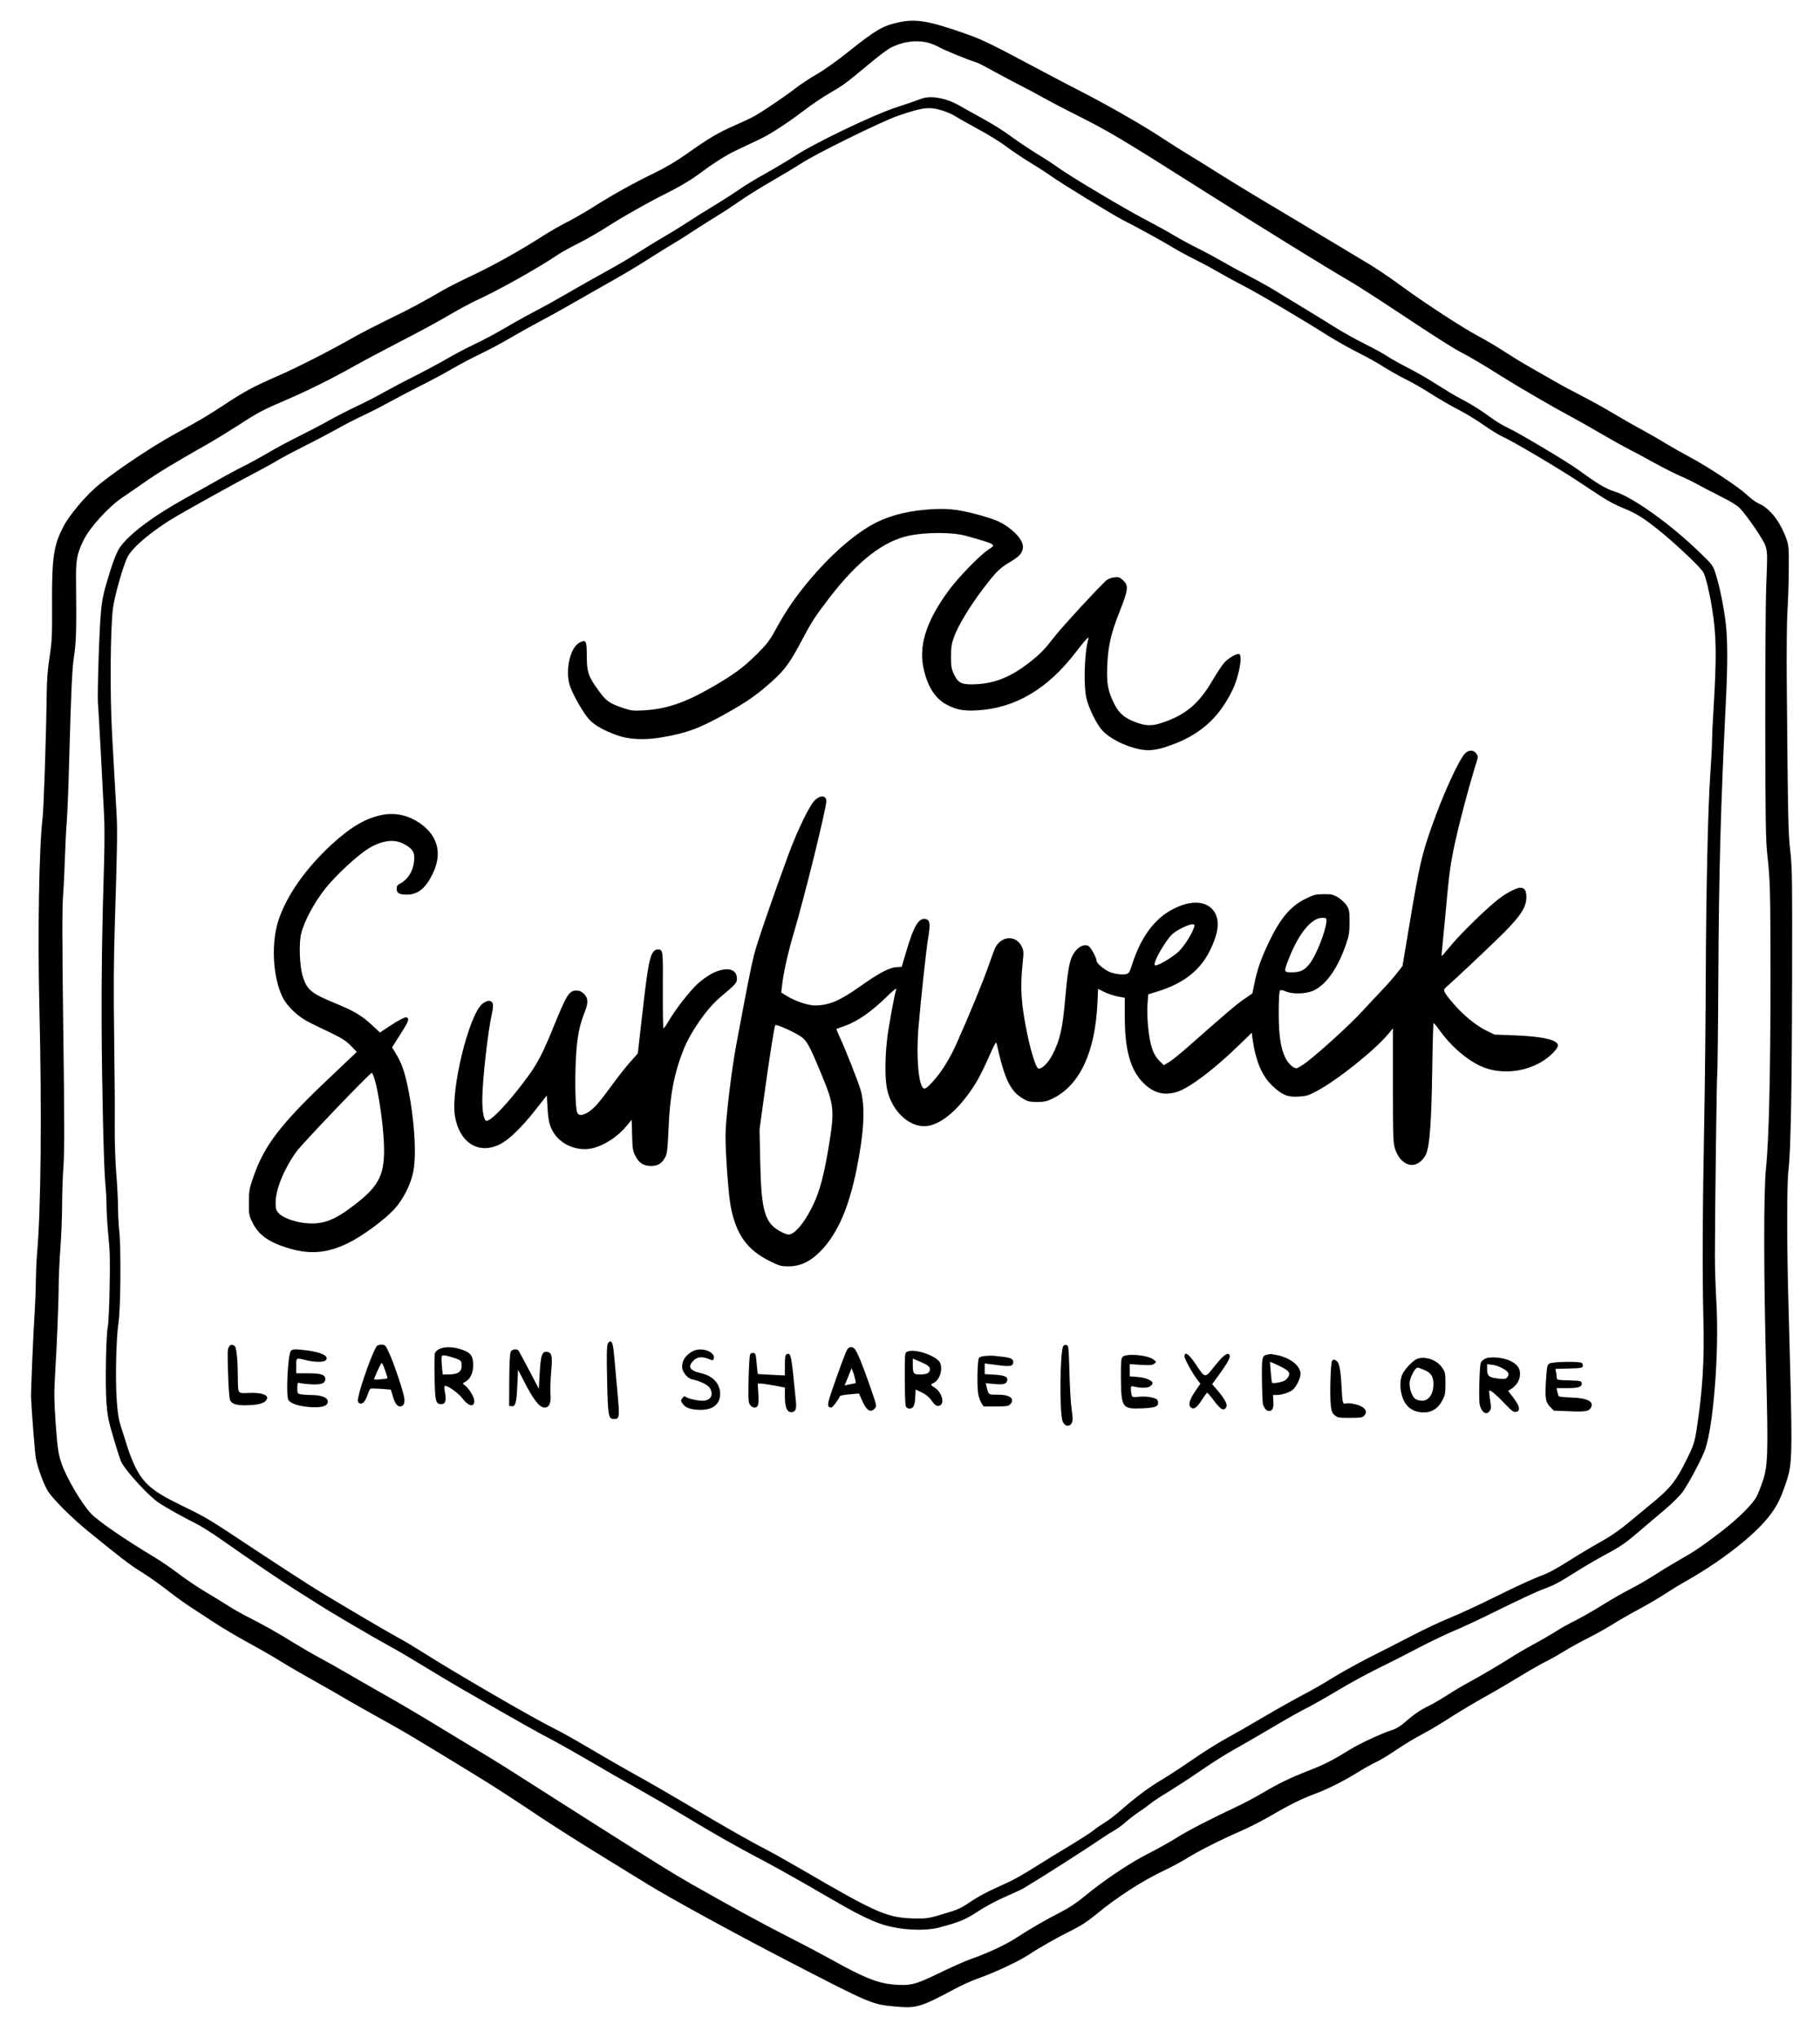
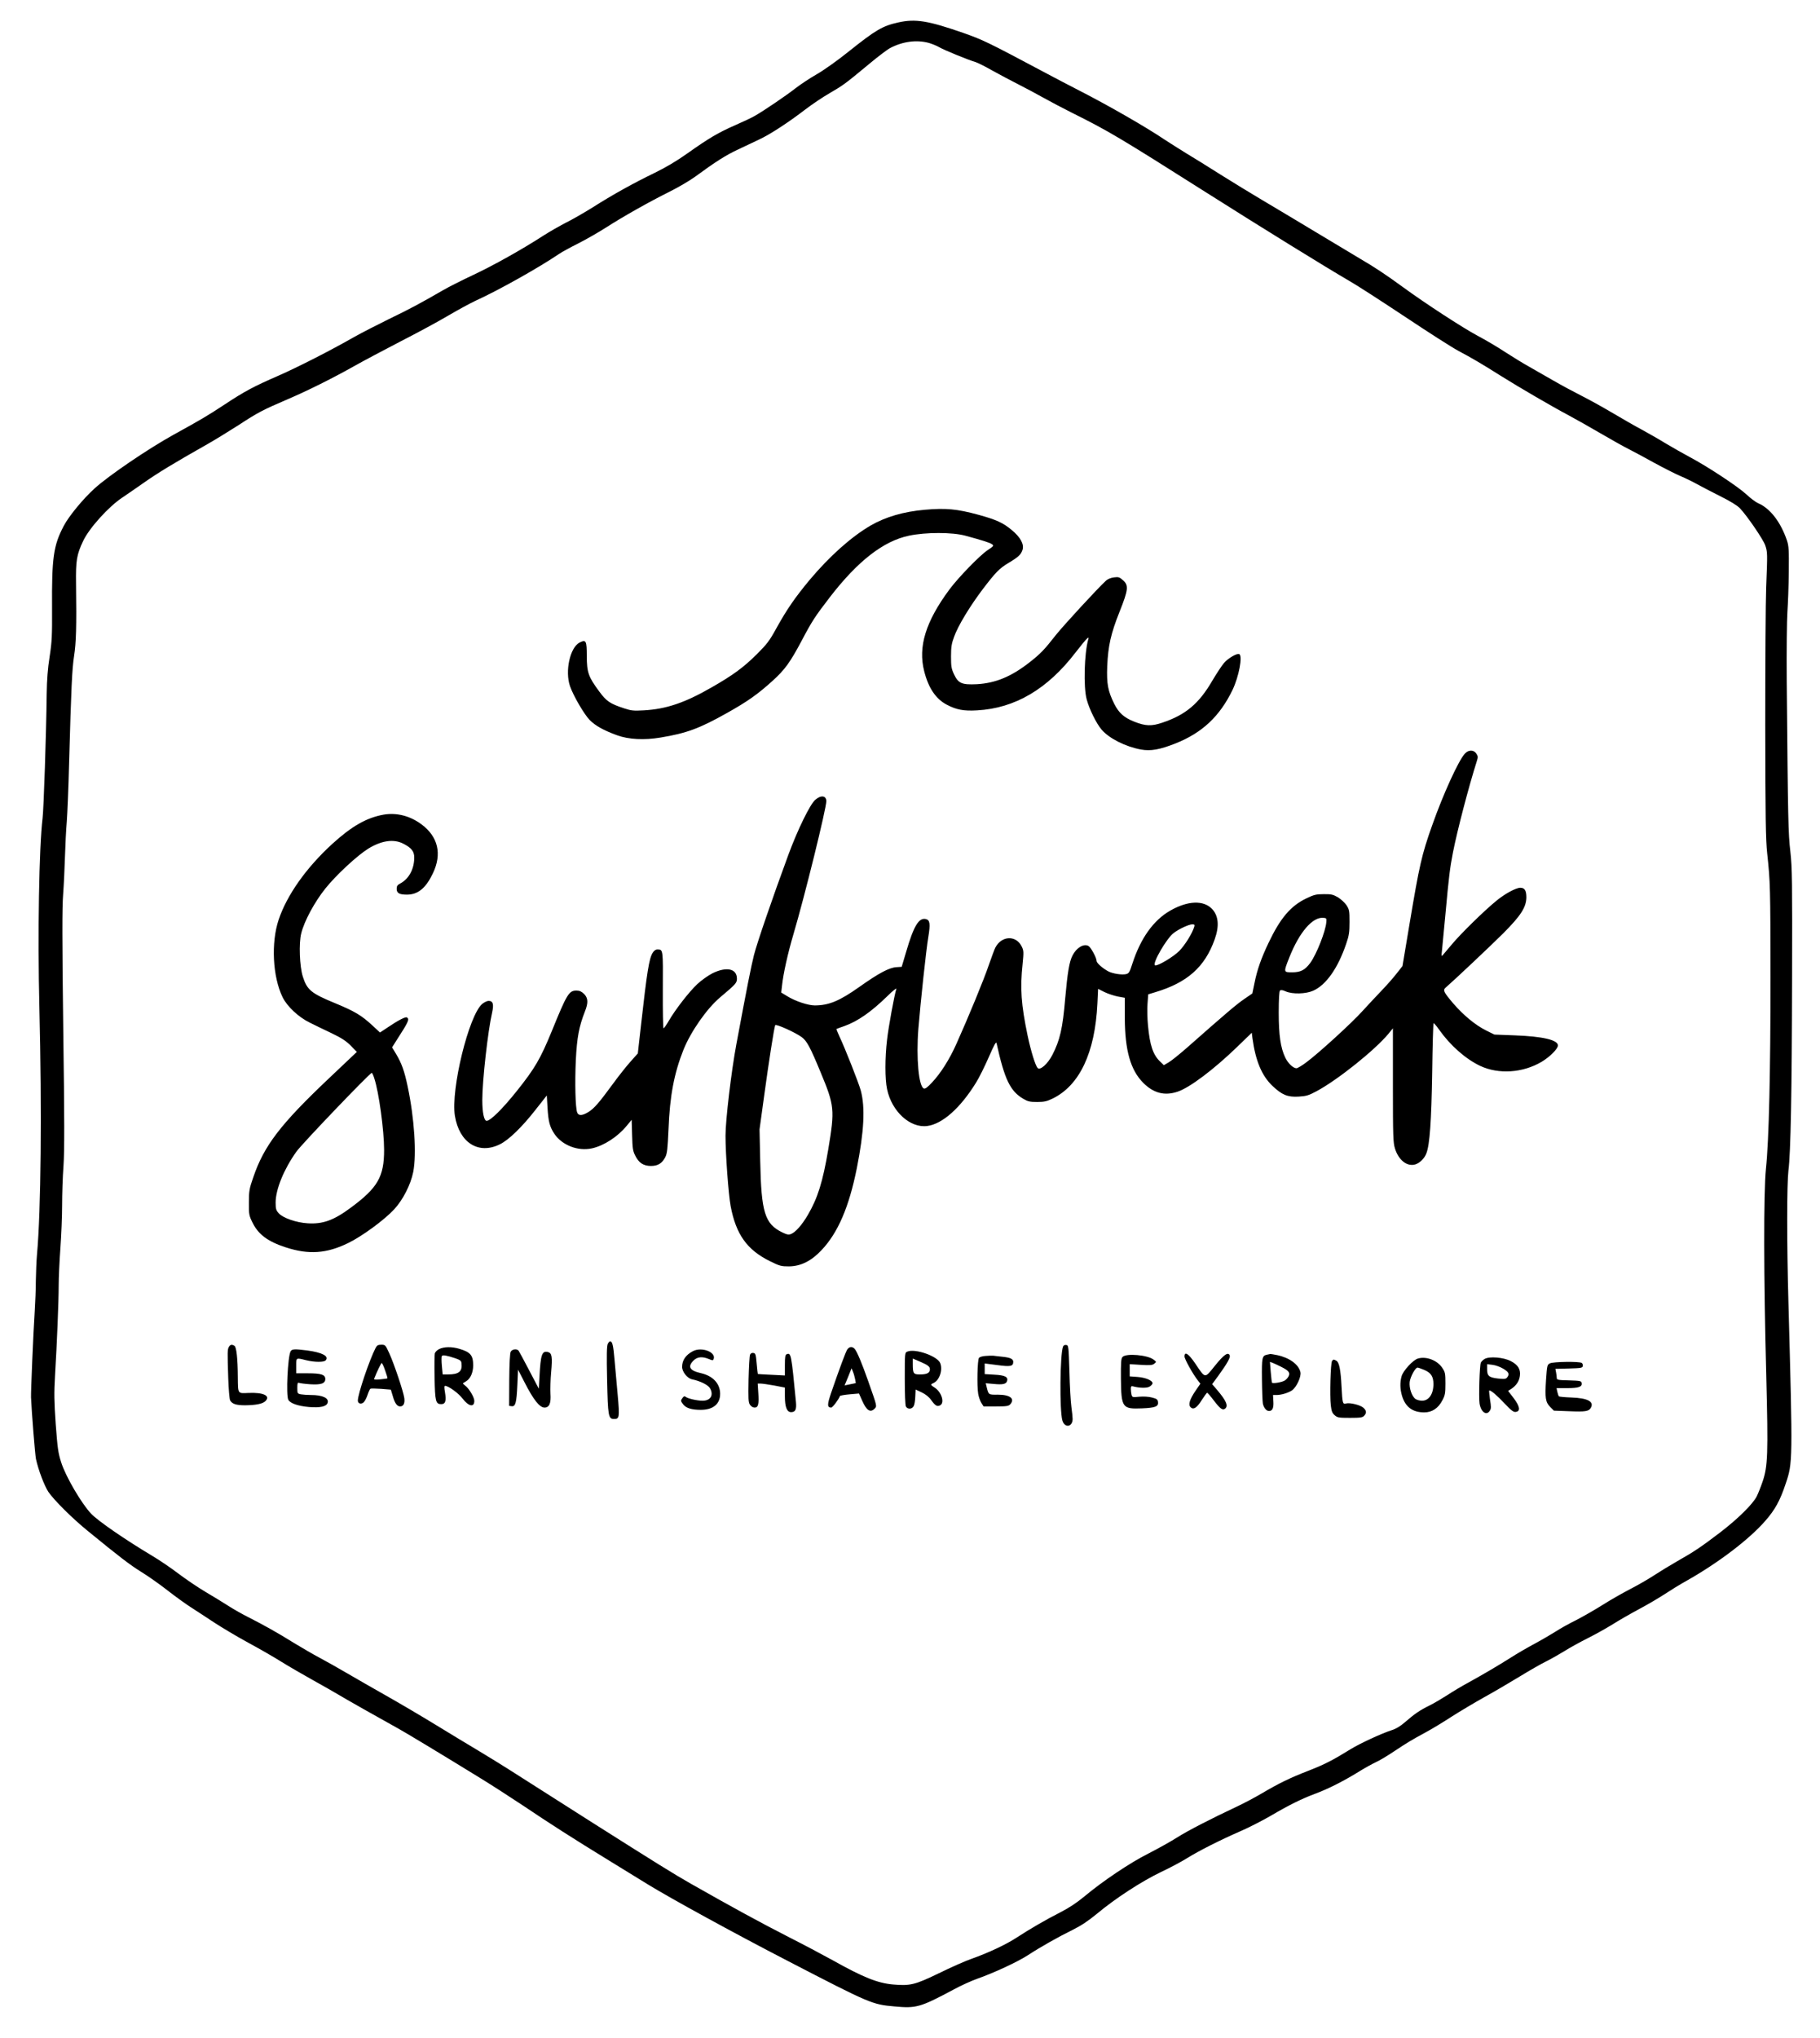
<svg xmlns="http://www.w3.org/2000/svg" width="176" height="197" viewBox="0 0 176 197">
  <g transform="matrix(1 0 0 -1 3 194)">
    <path d="M83.887,191.836 C82.342,191.493 81.712,191.129 79.029,188.987 C77.969,188.137 76.644,187.198 75.981,186.823 C75.341,186.458 74.425,185.851 73.939,185.476 C73.022,184.758 70.869,183.3 70.019,182.815 C69.743,182.649 68.904,182.251 68.142,181.92 C66.452,181.18 65.558,180.65 63.515,179.204 C62.411,178.42 61.417,177.835 60.269,177.272 C58.259,176.3 56.228,175.174 54.284,173.937 C53.489,173.44 52.319,172.767 51.689,172.457 C51.071,172.137 50.066,171.563 49.47,171.177 C47.471,169.885 44.711,168.339 42.757,167.422 C41.697,166.925 40.383,166.263 39.831,165.943 C37.755,164.739 36.562,164.099 34.586,163.149 C33.459,162.597 32.002,161.846 31.328,161.471 C28.888,160.079 25.818,158.523 23.963,157.705 C21.501,156.634 20.64,156.171 18.685,154.879 C17.04,153.797 16.455,153.454 13.772,151.975 C11.354,150.639 7.511,148.033 6.153,146.796 C5.049,145.802 3.669,144.124 3.172,143.185 C2.167,141.275 2.001,140.116 2.034,135.191 C2.045,132.563 2.023,132.011 1.802,130.554 C1.615,129.361 1.537,128.334 1.515,126.91 C1.471,122.99 1.228,115.857 1.118,114.929 C0.776,112.125 0.632,103.711 0.809,96.6 C1.052,86.684 0.963,76.946 0.577,72.75 C0.522,72.109 0.477,70.972 0.466,70.21 C0.466,69.448 0.411,68.112 0.356,67.229 C0.223,65.263 -0.019,59.477 0.001,58.947 C0.058,57.556 0.389,53.393 0.477,52.985 C0.709,51.925 1.272,50.434 1.67,49.816 C2.189,49.043 3.989,47.243 5.49,46.028 C8.582,43.5 9.554,42.76 10.636,42.086 C11.287,41.689 12.447,40.872 13.209,40.276 C13.971,39.679 14.975,38.962 15.439,38.663 C15.892,38.376 16.897,37.714 17.67,37.206 C18.443,36.698 19.944,35.804 21.004,35.229 C22.064,34.655 23.511,33.827 24.206,33.386 C24.902,32.955 26.271,32.16 27.243,31.619 C28.215,31.078 29.308,30.459 29.672,30.239 C30.246,29.885 33.68,27.942 35.579,26.893 C36.187,26.562 39.742,24.42 43.386,22.178 C44.435,21.538 46.323,20.323 47.582,19.484 C50.144,17.761 52.363,16.337 55.896,14.173 C57.199,13.378 58.922,12.318 59.706,11.832 C61.892,10.496 67.888,7.205 73.122,4.5 C81.182,0.326 81.337,0.26 83.501,0.072 C85.621,-0.126 85.996,-0.016 89.243,1.718 C89.938,2.093 90.954,2.557 91.495,2.744 C93.129,3.319 95.426,4.39 96.376,5.008 C97.623,5.825 99.357,6.797 100.726,7.47 C101.565,7.89 102.217,8.321 103.089,9.038 C104.878,10.529 107.373,12.152 109.284,13.069 C110.2,13.499 111.348,14.118 111.834,14.427 C112.939,15.111 114.959,16.138 116.958,17.01 C117.775,17.364 119.067,18.026 119.829,18.468 C121.673,19.55 122.854,20.135 124.245,20.654 C125.493,21.118 127.05,21.913 128.552,22.852 C129.071,23.172 129.744,23.536 130.053,23.68 C130.363,23.812 131.135,24.276 131.765,24.696 C133.167,25.623 133.388,25.756 134.845,26.551 C135.486,26.893 136.623,27.589 137.385,28.085 C138.147,28.571 139.549,29.41 140.499,29.94 C141.46,30.47 143.005,31.376 143.944,31.95 C144.883,32.524 146.053,33.198 146.561,33.441 C147.058,33.695 147.853,34.147 148.317,34.434 C148.791,34.733 149.785,35.285 150.536,35.66 C151.287,36.036 152.369,36.643 152.954,37.007 C153.528,37.372 154.699,38.045 155.549,38.498 C156.399,38.951 157.514,39.613 158.033,39.955 C158.552,40.298 159.447,40.85 160.021,41.17 C163.113,42.904 166.127,45.189 167.706,47 C168.656,48.082 169.141,48.966 169.682,50.6 C170.367,52.62 170.367,52.709 169.947,68.112 C169.782,73.964 169.793,79.562 169.947,80.865 C170.168,82.577 170.279,88.451 170.301,99.36 C170.323,108.89 170.312,110.071 170.135,111.672 C169.925,113.472 169.903,114.631 169.782,128.235 C169.76,131.095 169.793,134.076 169.848,134.86 C169.903,135.655 169.97,137.389 169.981,138.725 C170.003,140.845 169.981,141.231 169.804,141.761 C169.197,143.55 168.17,144.875 167.021,145.361 C166.79,145.46 166.271,145.847 165.873,146.222 C165.067,146.973 162.097,148.927 160.407,149.822 C159.8,150.142 158.762,150.738 158.089,151.136 C157.426,151.544 156.377,152.14 155.77,152.472 C155.162,152.792 153.893,153.521 152.943,154.084 C151.993,154.647 150.635,155.398 149.907,155.762 C149.189,156.126 147.996,156.767 147.268,157.187 C146.539,157.606 145.468,158.224 144.894,158.545 C144.319,158.865 143.27,159.505 142.575,159.958 C141.879,160.422 140.665,161.139 139.87,161.559 C138.478,162.299 134.79,164.695 132.637,166.274 C131.014,167.455 129.932,168.173 128.607,168.946 C127.944,169.344 125.957,170.536 124.19,171.596 C122.434,172.656 120.116,174.036 119.056,174.666 C117.996,175.295 116.185,176.399 115.025,177.128 C113.877,177.857 112.364,178.795 111.68,179.204 C110.995,179.624 110.079,180.209 109.637,180.496 C107.782,181.744 104.204,183.797 101.334,185.266 C100.55,185.663 99.059,186.447 98.021,186.999 C92.5,189.937 92.058,190.146 90.181,190.809 C86.758,192 85.544,192.2 83.887,191.836 Z M86.791,189.859 C87.112,189.771 87.575,189.583 87.84,189.429 C88.315,189.153 90.667,188.192 91.33,188.004 C91.539,187.938 92.257,187.585 92.931,187.198 C93.604,186.823 94.731,186.227 95.426,185.873 C96.122,185.52 97.248,184.924 97.911,184.548 C98.584,184.173 99.799,183.532 100.616,183.124 C104.226,181.324 105.154,180.772 113.7,175.361 C118.978,172.016 125.294,168.118 127.447,166.87 C128.209,166.44 130.639,164.861 132.858,163.392 C135.077,161.912 137.407,160.422 138.026,160.091 C139.34,159.395 140.333,158.81 142.188,157.639 C143.878,156.579 147.135,154.68 148.703,153.852 C149.366,153.499 150.746,152.715 151.773,152.118 C152.788,151.522 154.036,150.826 154.522,150.583 C155.019,150.33 156.134,149.733 157.006,149.247 C157.879,148.773 159.005,148.198 159.502,147.989 C159.999,147.779 160.717,147.426 161.092,147.216 C161.467,147.006 162.472,146.487 163.322,146.056 C164.327,145.559 165.001,145.14 165.255,144.875 C165.983,144.102 167.518,141.849 167.706,141.286 C167.927,140.624 167.927,140.546 167.794,137.234 C167.739,135.865 167.706,129.88 167.706,123.929 C167.717,114.963 167.75,112.831 167.894,111.506 C168.192,108.746 168.203,108.227 168.214,99.581 C168.214,90.406 168.07,83.891 167.772,81.031 C167.54,78.723 167.551,70.563 167.805,60.99 C167.993,53.493 167.96,52.278 167.441,50.776 C167.264,50.257 167.01,49.628 166.878,49.363 C166.491,48.612 165.067,47.21 163.389,45.918 C161.456,44.449 160.849,44.041 159.193,43.102 C158.464,42.683 157.448,42.064 156.929,41.722 C156.41,41.38 155.394,40.795 154.666,40.419 C153.937,40.044 152.711,39.348 151.949,38.862 C151.176,38.376 150.028,37.725 149.41,37.405 C148.78,37.096 147.919,36.621 147.499,36.345 C147.08,36.08 146.163,35.539 145.446,35.152 C144.728,34.766 143.668,34.158 143.094,33.783 C141.813,32.977 140.576,32.248 139.041,31.398 C138.401,31.056 137.462,30.493 136.943,30.15 C136.424,29.819 135.663,29.366 135.232,29.156 C134.293,28.693 133.797,28.35 132.891,27.566 C132.427,27.158 132.008,26.904 131.577,26.771 C130.639,26.473 128.485,25.48 127.613,24.938 C125.88,23.867 125.107,23.47 123.583,22.874 C121.706,22.145 120.712,21.659 119.023,20.665 C118.349,20.268 117.267,19.694 116.626,19.396 C114.043,18.181 111.834,17.044 110.796,16.381 C110.189,15.995 108.952,15.31 108.047,14.846 C106.269,13.952 103.652,12.196 101.853,10.695 C101.135,10.098 100.384,9.601 99.567,9.182 C98.131,8.453 96.608,7.57 95.305,6.719 C94.289,6.057 92.61,5.262 90.899,4.655 C90.325,4.456 88.934,3.838 87.807,3.285 C85.477,2.159 85.025,2.049 83.368,2.192 C81.867,2.325 80.487,2.877 77.527,4.533 C76.71,4.986 74.778,6.013 73.232,6.797 C70.571,8.155 67.833,9.646 63.791,11.942 C62.212,12.837 60.28,14.04 54.406,17.761 C50.265,20.389 47.262,22.3 46.18,22.995 C45.539,23.404 44.247,24.199 43.309,24.762 C42.37,25.325 40.46,26.473 39.058,27.335 C37.666,28.185 35.524,29.444 34.31,30.128 C33.095,30.813 31.406,31.784 30.555,32.281 C29.705,32.778 28.513,33.452 27.905,33.772 C27.298,34.092 26.183,34.744 25.421,35.207 C23.864,36.179 22.495,36.941 21.037,37.681 C20.485,37.957 19.613,38.443 19.105,38.774 C18.608,39.094 17.592,39.712 16.864,40.143 C16.135,40.574 14.964,41.369 14.247,41.91 C13.54,42.451 12.425,43.202 11.762,43.599 C9.134,45.167 6.495,46.978 5.811,47.696 C4.872,48.689 3.348,51.295 2.918,52.653 C2.62,53.581 2.564,54.023 2.388,56.353 C2.233,58.594 2.222,59.323 2.321,61.045 C2.509,64.126 2.675,68.222 2.675,69.768 C2.675,70.53 2.752,72.142 2.84,73.357 C2.929,74.572 3.006,76.438 3.006,77.498 C3.006,78.558 3.061,80.28 3.139,81.307 C3.238,82.765 3.238,85.713 3.116,94.557 C3.006,103.236 3.006,106.317 3.105,107.553 C3.172,108.448 3.249,110.082 3.282,111.197 C3.315,112.313 3.392,113.836 3.459,114.598 C3.514,115.36 3.624,117.867 3.68,120.174 C3.889,127.616 3.967,129.317 4.165,130.609 C4.364,131.89 4.408,133.38 4.353,137.565 C4.32,139.851 4.419,140.392 5.038,141.706 C5.623,142.954 7.511,145.041 8.836,145.913 C9.178,146.145 10.117,146.785 10.901,147.337 C12.237,148.276 13.772,149.214 17.073,151.08 C17.791,151.489 19.127,152.306 20.055,152.902 C21.965,154.15 22.395,154.371 24.814,155.409 C26.724,156.226 29.197,157.452 31.384,158.688 C32.145,159.119 34.111,160.157 35.745,161.007 C37.39,161.846 39.488,162.983 40.416,163.536 C41.343,164.077 42.481,164.695 42.955,164.916 C45.219,165.943 49.106,168.129 51.093,169.476 C51.336,169.642 52.142,170.083 52.893,170.459 C53.633,170.834 54.858,171.53 55.598,172.005 C57.266,173.076 59.772,174.489 61.749,175.472 C62.566,175.88 63.692,176.532 64.233,176.929 C66.176,178.354 67.214,179.016 68.363,179.546 C69.003,179.855 69.931,180.286 70.416,180.518 C71.465,181.004 73.287,182.196 74.866,183.411 C75.485,183.886 76.545,184.603 77.218,184.99 C78.565,185.774 78.687,185.862 80.994,187.772 C81.889,188.523 82.827,189.23 83.092,189.362 C84.296,189.992 85.621,190.168 86.791,189.859 Z" />
-     <path d="M86.317,184.526 C86.195,184.493 85.952,184.405 85.765,184.338 C85.588,184.261 84.638,183.941 83.667,183.621 C81.491,182.914 75.816,180.198 73.873,178.928 C73.188,178.486 71.929,177.735 71.079,177.261 C70.229,176.797 69.036,176.068 68.429,175.648 C67.822,175.229 66.728,174.533 66,174.092 C65.271,173.661 64.255,173.021 63.736,172.678 C63.217,172.336 62.179,171.684 61.417,171.243 C60.655,170.801 59.43,170.05 58.69,169.575 C57.95,169.101 56.515,168.25 55.488,167.698 C54.472,167.135 52.915,166.263 52.032,165.744 C51.148,165.225 49.647,164.386 48.686,163.889 C47.725,163.381 46.345,162.608 45.627,162.177 C44.899,161.758 43.651,161.084 42.845,160.709 C42.039,160.322 40.802,159.671 40.107,159.262 C39.411,158.854 38.064,158.136 37.125,157.661 C36.187,157.198 34.829,156.48 34.122,156.082 C33.415,155.685 32.223,155.066 31.472,154.724 C30.721,154.371 29.54,153.764 28.844,153.377 C28.148,152.98 26.79,152.273 25.829,151.798 C24.88,151.323 23.544,150.606 22.881,150.208 C22.219,149.822 21.159,149.236 20.54,148.927 C19.911,148.618 18.84,148.044 18.155,147.646 C17.471,147.26 16.057,146.465 15.008,145.891 C11.729,144.069 9.443,142.346 8.56,141.043 C8.328,140.701 8.008,139.917 7.699,138.945 C7.036,136.836 6.904,136.251 6.771,134.97 C6.606,133.436 6.396,126.81 6.473,125.96 C6.517,125.574 6.639,123.266 6.771,120.837 C6.893,118.408 7.025,115.824 7.069,115.095 C7.114,114.366 7.114,112.434 7.069,110.789 C6.871,104.351 6.804,99.857 6.827,94.778 C6.86,88.738 7.036,81.009 7.191,79.54 C7.246,78.999 7.301,78.028 7.301,77.398 C7.312,76.769 7.39,75.455 7.489,74.472 C7.633,73.081 7.655,72.01 7.599,69.492 C7.566,67.737 7.489,66.047 7.423,65.738 C7.246,64.877 7.169,60.184 7.29,58.45 C7.401,57.092 7.478,56.662 8.008,54.917 C8.328,53.824 8.659,52.808 8.748,52.653 C9.278,51.682 11.398,49.385 12.392,48.723 C13.043,48.292 14.876,47.265 15.925,46.757 C16.378,46.536 17.504,45.83 18.409,45.189 C21.38,43.113 24.306,41.126 25.288,40.519 C25.818,40.187 26.845,39.536 27.574,39.072 C28.976,38.167 32.996,35.804 34.862,34.788 C35.469,34.457 36.86,33.639 37.942,32.977 C39.036,32.303 40.725,31.299 41.697,30.735 C47.571,27.357 48.819,26.661 50.21,25.932 C51.06,25.48 52.827,24.486 54.13,23.724 C55.433,22.951 57.475,21.781 58.657,21.129 C59.838,20.467 61.826,19.307 63.074,18.556 C65.768,16.922 68.197,15.531 70.692,14.228 C71.697,13.698 73.508,12.693 74.723,11.997 C78.952,9.546 79.371,9.314 80.42,8.795 C81.006,8.508 81.778,8.177 82.154,8.056 C83.898,7.459 86.35,7.316 87.829,7.702 C89.817,8.232 90.391,8.475 91.595,9.27 C92.268,9.712 93.394,10.319 94.189,10.661 C94.962,10.993 95.768,11.368 95.978,11.49 C97.789,12.572 101.996,15.255 103.542,16.315 C103.906,16.569 104.447,16.9 104.745,17.077 C105.055,17.242 105.552,17.607 105.85,17.883 C106.159,18.159 106.733,18.6 107.13,18.865 C107.528,19.13 108.047,19.506 108.29,19.705 C108.533,19.903 109.328,20.422 110.057,20.864 C110.774,21.306 112.221,22.244 113.259,22.962 C114.286,23.669 115.71,24.563 116.406,24.938 C117.101,25.325 118.691,26.241 119.939,26.981 C121.187,27.732 122.722,28.593 123.362,28.914 C124.002,29.234 125.338,29.996 126.343,30.603 C127.348,31.21 129.06,32.149 130.153,32.69 C131.246,33.22 133.09,34.158 134.238,34.766 C135.398,35.362 136.91,36.091 137.606,36.378 C138.302,36.654 140.322,37.603 142.078,38.476 C143.845,39.348 145.655,40.187 146.108,40.353 C147.212,40.75 147.676,40.982 149.366,42.053 C150.149,42.55 151.441,43.312 152.236,43.732 C153.76,44.549 154.191,44.847 155.781,46.216 C156.333,46.691 157.349,47.552 158.033,48.126 C158.751,48.734 159.469,49.451 159.745,49.838 C160.341,50.688 161.611,53.084 161.898,53.923 C162.715,56.308 163.256,63.419 162.98,68.167 C162.903,69.448 162.837,71.403 162.837,72.529 C162.837,76.581 163.013,90.229 163.068,90.317 C163.09,90.361 163.146,94.546 163.168,99.603 C163.223,109.817 163.4,116.265 163.908,126.413 C164.073,129.803 164.073,132.155 163.886,133.745 C163.72,135.202 163.3,137.322 162.936,138.449 C162.649,139.365 162.649,139.365 161.313,140.657 C158.552,143.329 154.931,145.924 153.186,146.476 C152.247,146.774 151.563,147.183 149.586,148.618 C148.482,149.413 143.9,152.14 142.862,152.626 C142.376,152.847 141.625,153.3 141.184,153.631 C140.245,154.327 139.229,154.967 138.191,155.497 C137.772,155.707 136.822,156.281 136.06,156.767 C135.298,157.264 134.039,157.993 133.244,158.401 C132.46,158.799 131.533,159.318 131.202,159.538 C130.87,159.77 129.877,160.311 128.993,160.753 C128.11,161.195 126.818,161.912 126.122,162.354 C125.427,162.796 124.036,163.646 123.031,164.253 C122.026,164.861 120.767,165.622 120.215,165.965 C119.674,166.296 118.526,166.936 117.675,167.378 C116.825,167.82 115.732,168.416 115.246,168.703 C114.76,168.99 113.722,169.553 112.927,169.951 C112.143,170.337 111.05,170.934 110.498,171.265 C109.957,171.596 108.709,172.281 107.738,172.789 C105.783,173.804 100.539,176.929 99.39,177.757 C98.982,178.056 98.021,178.685 97.237,179.16 C96.453,179.646 95.316,180.407 94.708,180.86 C94.101,181.313 92.931,182.042 92.114,182.494 C91.297,182.936 90.248,183.521 89.795,183.786 C88.602,184.471 87.266,184.758 86.317,184.526 Z M88.216,183.289 C88.58,183.168 89.099,182.947 89.353,182.781 C89.607,182.616 90.59,182.064 91.539,181.545 C92.5,181.037 93.726,180.275 94.267,179.866 C94.819,179.458 95.857,178.751 96.586,178.31 C97.314,177.868 98.242,177.272 98.639,176.985 C99.501,176.355 104.701,173.175 105.585,172.733 C106.788,172.126 109.306,170.757 110.333,170.128 C110.907,169.785 111.956,169.211 112.651,168.869 C113.347,168.526 114.319,167.996 114.805,167.709 C115.29,167.422 116.384,166.826 117.234,166.384 C118.813,165.567 122.81,163.204 125.438,161.548 C126.244,161.04 127.569,160.3 128.364,159.903 C129.17,159.505 130.241,158.909 130.738,158.578 C131.246,158.258 132.218,157.705 132.891,157.363 C133.576,157.032 134.724,156.369 135.453,155.895 C136.182,155.431 137.33,154.757 138.015,154.415 C138.688,154.073 139.792,153.399 140.455,152.935 C141.117,152.461 141.979,151.931 142.365,151.765 C143.281,151.356 147.488,148.872 149.476,147.569 C150.326,147.006 151.441,146.266 151.96,145.935 C152.479,145.593 153.363,145.129 153.926,144.908 C155.273,144.367 155.991,143.914 157.669,142.545 C159.248,141.253 161.512,139.1 161.732,138.658 C161.953,138.239 162.307,136.781 162.56,135.202 C163.002,132.53 163.013,130.465 162.671,124.922 C162.605,123.951 162.56,122.791 162.56,122.338 C162.56,121.886 162.483,120.495 162.395,119.247 C162.163,115.934 161.986,107.852 161.953,99.636 C161.942,95.695 161.876,89.533 161.81,85.945 C161.644,77.1 161.611,70.961 161.721,66.677 C161.832,62.503 161.655,59.676 161.07,55.845 C160.871,54.575 160.761,54.244 160.076,52.874 C159.093,50.887 158.53,50.18 156.984,48.899 C156.2,48.259 155.03,47.287 154.367,46.735 C153.572,46.073 152.667,45.465 151.739,44.946 C150.967,44.516 149.564,43.688 148.637,43.091 C147.411,42.318 146.638,41.91 145.887,41.645 C145.313,41.435 143.502,40.607 141.857,39.79 C140.223,38.973 138.147,38.012 137.253,37.648 C136.369,37.294 134.746,36.532 133.664,35.969 C132.582,35.406 130.705,34.446 129.49,33.838 C128.276,33.22 126.663,32.325 125.902,31.851 C125.14,31.365 123.848,30.625 123.031,30.205 C122.214,29.775 120.469,28.803 119.166,28.03 C117.863,27.257 116.196,26.308 115.467,25.91 C114.738,25.513 113.303,24.607 112.265,23.89 C111.238,23.183 109.935,22.333 109.394,22.012 C108.168,21.295 106.854,20.312 105.474,19.108 C104.9,18.6 104.182,18.048 103.873,17.872 C103.575,17.695 103.078,17.353 102.769,17.11 C102.471,16.867 101.4,16.182 100.395,15.575 C99.39,14.979 97.888,14.051 97.049,13.521 C96.21,12.991 95.172,12.395 94.731,12.185 C94.289,11.986 93.461,11.6 92.875,11.324 C92.29,11.059 91.451,10.584 90.998,10.286 C89.872,9.524 89.706,9.447 88.139,8.983 C86.946,8.619 86.615,8.563 85.698,8.573 C82.85,8.597 82.01,8.95 74.447,13.356 C73.022,14.184 71.476,15.045 71.024,15.277 C69.82,15.873 67.082,17.43 63.736,19.418 C62.124,20.378 60.114,21.538 59.264,22.012 C57.21,23.15 55.775,23.978 53.578,25.27 C52.573,25.866 51.281,26.584 50.707,26.871 C48.443,27.997 41.122,32.248 37.843,34.324 C37.114,34.788 36.098,35.395 35.579,35.671 C34.519,36.245 30.688,38.498 27.983,40.132 C26.989,40.739 24.184,42.55 21.744,44.162 C16.974,47.32 17.095,47.254 14.401,48.568 C11.773,49.849 10.901,50.589 10.095,52.19 C9.852,52.676 9.488,53.581 9.3,54.21 C9.101,54.84 8.825,55.734 8.67,56.187 C8.472,56.816 8.372,57.435 8.284,58.727 C8.14,60.869 8.24,64.722 8.461,66.18 C8.67,67.483 8.715,73.523 8.527,75.068 C8.472,75.587 8.417,76.559 8.417,77.222 C8.417,77.895 8.339,79.43 8.24,80.645 C8.14,81.936 8.085,83.814 8.096,85.172 C8.118,86.453 8.085,90.295 8.041,93.729 C7.975,98.157 7.997,101.249 8.096,104.384 C8.328,111.849 8.361,113.715 8.284,115.095 C8.24,115.824 8.152,117.337 8.096,118.463 C8.03,119.589 7.92,121.621 7.842,122.99 C7.622,126.821 7.666,133.303 7.931,135.246 C8.085,136.428 8.924,139.354 9.322,140.149 C9.819,141.132 11.839,142.81 14.103,144.124 C15.848,145.14 20.021,147.448 21.556,148.243 C22.373,148.673 23.389,149.225 23.798,149.479 C24.206,149.733 25.399,150.363 26.437,150.882 C27.475,151.401 28.877,152.14 29.551,152.516 C30.224,152.902 31.35,153.476 32.046,153.808 C32.742,154.128 33.89,154.713 34.586,155.1 C35.281,155.486 36.65,156.204 37.622,156.69 C38.594,157.175 39.974,157.915 40.692,158.335 C41.421,158.754 42.657,159.417 43.452,159.792 C44.258,160.179 45.506,160.841 46.235,161.272 C46.964,161.703 48.311,162.453 49.216,162.939 C50.133,163.414 51.491,164.176 52.253,164.618 C53.014,165.059 54.627,165.976 55.841,166.66 C57.056,167.334 58.745,168.339 59.595,168.891 C60.446,169.432 61.594,170.15 62.135,170.47 C62.687,170.79 63.626,171.386 64.233,171.795 C64.84,172.192 65.79,172.789 66.331,173.12 C66.883,173.451 67.877,174.103 68.539,174.566 C69.213,175.041 70.593,175.902 71.62,176.488 C72.636,177.073 73.906,177.835 74.436,178.177 C75.827,179.105 82.286,182.285 83.887,182.826 C86.317,183.654 86.902,183.709 88.216,183.289 Z" />
    <path d="M86.449 144.731C84.384 144.555 82.629 144.036 81.193 143.208 79.305 142.103 77.229 140.248 75.297 137.952 73.895 136.262 73.1 135.125 72.062 133.248 71.41 132.055 71.156 131.735 70.196 130.774 68.904 129.494 67.899 128.754 65.834 127.572 63.228 126.071 61.428 125.463 59.253 125.342 58.281 125.287 58.039 125.309 57.376 125.53 55.985 125.982 55.642 126.225 54.958 127.153 53.887 128.599 53.754 128.997 53.743 130.587 53.743 132.088 53.677 132.21 53.037 131.89 52.12 131.404 51.623 129.129 52.12 127.683 52.44 126.755 53.489 124.955 54.03 124.403 54.582 123.851 55.366 123.41 56.669 122.935 57.785 122.526 59.297 122.449 60.876 122.714 63.416 123.134 64.653 123.597 67.325 125.099 69.312 126.214 70.306 126.921 71.73 128.213 72.901 129.273 73.42 130.002 74.502 132.033 75.551 134.021 75.805 134.396 77.262 136.295 79.957 139.785 82.43 141.706 84.903 142.225 86.526 142.567 89.077 142.567 90.347 142.225 92.047 141.761 92.721 141.551 92.931 141.397 93.129 141.253 93.096 141.22 92.533 140.845 91.749 140.326 89.695 138.206 88.812 137.024 86.515 133.921 85.765 131.492 86.372 129.129 86.78 127.506 87.498 126.446 88.547 125.894 89.486 125.397 90.192 125.265 91.495 125.342 95.15 125.541 98.297 127.396 101.013 130.94 101.51 131.581 101.996 132.177 102.106 132.265 102.283 132.42 102.294 132.409 102.239 132.21 101.853 130.863 101.764 127.583 102.084 126.413 102.327 125.474 103.034 124.05 103.531 123.476 104.26 122.626 105.839 121.831 107.34 121.555 108.279 121.389 109.151 121.543 110.664 122.14 113.259 123.167 114.959 124.768 116.196 127.329 116.803 128.61 117.179 130.576 116.847 130.774 116.649 130.896 115.765 130.388 115.368 129.924 115.158 129.681 114.65 128.908 114.23 128.202 112.939 125.982 111.647 124.9 109.394 124.149 108.356 123.796 107.76 123.818 106.656 124.26 105.695 124.646 105.198 125.088 104.757 125.96 104.138 127.208 104.006 127.904 104.072 129.615 104.16 131.592 104.425 132.762 105.264 134.871 106.115 137.002 106.159 137.422 105.596 137.919 105.264 138.217 105.165 138.25 104.734 138.195 104.436 138.161 104.138 138.04 103.961 137.885 103.133 137.124 99.81 133.513 99.092 132.607 97.988 131.194 97.623 130.819 96.586 130.002 94.797 128.599 93.273 127.97 91.451 127.87 90.016 127.804 89.673 127.948 89.265 128.809 89 129.372 88.967 129.582 88.967 130.554 88.967 131.47 89.022 131.801 89.265 132.453 89.64 133.513 90.8 135.423 92.047 137.068 93.295 138.702 93.648 139.067 94.554 139.608 95.481 140.16 95.724 140.392 95.879 140.845 96.056 141.386 95.691 142.07 94.83 142.777 94.002 143.473 93.339 143.771 91.617 144.245 89.552 144.809 88.448 144.908 86.449 144.731ZM138.655 121.157C138.037 120.483 136.557 117.237 135.497 114.234 134.481 111.374 134.26 110.391 133.3 104.661L132.626 100.63 132.107 99.968C131.831 99.603 131.158 98.83 130.605 98.256 130.053 97.682 129.203 96.766 128.717 96.236 127.746 95.154 124.532 92.216 123.34 91.333 122.92 91.013 122.479 90.748 122.368 90.748 122.059 90.748 121.54 91.245 121.286 91.786 120.833 92.735 120.657 93.961 120.657 96.125 120.657 97.406 120.701 98.179 120.778 98.256 120.855 98.334 121.021 98.323 121.33 98.179 121.993 97.892 123.274 97.925 123.991 98.245 125.239 98.797 126.387 100.432 127.182 102.783 127.459 103.578 127.503 103.899 127.503 104.892 127.503 105.975 127.481 106.085 127.205 106.516 127.039 106.758 126.663 107.101 126.376 107.277 125.913 107.542 125.736 107.587 125.007 107.576 124.278 107.576 124.058 107.52 123.351 107.178 121.827 106.46 120.811 105.268 119.674 102.872 118.956 101.37 118.559 100.233 118.305 98.941L118.106 97.98 117.289 97.417C116.538 96.898 115.666 96.158 111.746 92.702 111.061 92.106 110.3 91.488 110.034 91.333L109.549 91.046 109.173 91.41C108.5 92.062 108.191 92.967 108.014 94.889 107.948 95.562 107.926 96.512 107.97 96.997L108.036 97.892 108.721 98.102C111.801 99.018 113.513 100.531 114.462 103.203 114.926 104.495 114.838 105.467 114.219 106.14 113.391 107.012 111.867 106.957 110.167 105.986 108.544 105.058 107.307 103.324 106.512 100.884 106.236 100.012 106.17 99.913 105.883 99.846 105.474 99.758 104.635 99.89 104.204 100.1 103.652 100.387 103.045 100.917 103.045 101.116 103.045 101.425 102.493 102.441 102.25 102.574 101.797 102.817 101.091 102.397 100.715 101.646 100.406 101.061 100.229 99.979 100.009 97.505 99.766 94.612 99.501 93.453 98.761 92.029 98.308 91.156 97.59 90.527 97.347 90.77 97.127 90.991 96.685 92.426 96.376 93.895 95.746 96.909 95.636 98.477 95.89 100.84 96 101.966 96 102.11 95.813 102.496 95.272 103.634 93.858 103.578 93.251 102.408 93.163 102.231 92.875 101.458 92.61 100.697 92.158 99.349 90.623 95.628 89.475 93.078 88.812 91.598 87.973 90.273 87.134 89.379 86.703 88.915 86.471 88.738 86.339 88.793 85.842 88.981 85.588 91.719 85.809 94.557 86.019 97.119 86.56 102.198 86.769 103.424 86.979 104.705 86.935 105.069 86.537 105.168 85.853 105.334 85.356 104.495 84.627 101.999L84.197 100.553 83.689 100.52C82.982 100.476 81.988 99.946 80.1 98.61 78.179 97.251 77.163 96.832 75.805 96.821 75.142 96.821 73.906 97.229 73.089 97.737L72.547 98.069 72.625 98.742C72.746 99.89 73.188 101.878 73.718 103.667 74.822 107.388 76.92 115.912 76.909 116.575 76.887 117.116 76.379 117.171 75.827 116.685 75.319 116.232 74.138 113.814 73.243 111.396 71.686 107.167 70.207 102.861 69.908 101.679 69.632 100.575 69.257 98.687 68.208 93.067 67.722 90.461 67.159 85.735 67.159 84.233 67.159 82.411 67.446 78.558 67.656 77.42 68.175 74.693 69.235 73.202 71.443 72.109 72.404 71.634 72.547 71.601 73.298 71.601 74.436 71.612 75.463 72.12 76.445 73.169 78.035 74.848 79.106 77.343 79.857 81.086 80.564 84.642 80.674 86.972 80.244 88.584 80.045 89.323 78.698 92.735 78.179 93.817 78.002 94.204 77.87 94.535 77.892 94.546 77.903 94.557 78.245 94.69 78.643 94.822 79.946 95.286 81.259 96.202 82.827 97.737 83.335 98.234 83.722 98.543 83.678 98.422 83.479 97.781 82.916 94.723 82.783 93.519 82.573 91.764 82.573 89.699 82.783 88.727 83.236 86.563 85.025 84.94 86.681 85.172 88.139 85.37 89.872 86.905 91.385 89.357 91.672 89.809 92.224 90.924 92.61 91.808 93.163 93.067 93.328 93.365 93.372 93.166 94.145 89.666 94.686 88.539 95.967 87.789 96.398 87.535 96.597 87.49 97.303 87.49 97.988 87.49 98.242 87.557 98.772 87.811 101.4 89.08 102.89 92.25 103.122 96.986L103.189 98.422 103.807 98.113C104.149 97.947 104.723 97.759 105.099 97.682L105.772 97.561 105.772 95.617C105.783 92.481 106.324 90.571 107.561 89.334 108.555 88.341 109.615 88.065 110.874 88.484 112.044 88.871 114.374 90.626 116.649 92.824L118.051 94.182 118.117 93.652C118.415 91.466 119.023 90.019 120.049 89.047 120.966 88.175 121.518 87.943 122.589 88.009 123.318 88.054 123.55 88.12 124.312 88.528 126.354 89.622 129.932 92.481 131.268 94.082L131.699 94.612 131.699 89.114C131.699 84.167 131.721 83.56 131.897 82.996 132.251 81.848 133.09 81.208 133.885 81.462 134.315 81.605 134.757 82.047 134.934 82.522 135.265 83.372 135.42 85.658 135.497 90.328 135.53 92.912 135.596 95.065 135.629 95.098 135.663 95.131 135.906 94.855 136.159 94.491 137.242 92.956 138.721 91.653 140.135 90.98 141.923 90.141 144.264 90.295 146.086 91.377 146.881 91.852 147.654 92.625 147.654 92.956 147.654 93.486 146.185 93.828 143.502 93.928L141.515 94.005 140.687 94.414C139.671 94.922 138.5 95.893 137.54 97.009 136.59 98.124 136.513 98.3 136.811 98.554 137.606 99.239 141.206 102.629 142.409 103.832 144.076 105.511 144.584 106.306 144.606 107.255 144.606 107.929 144.441 108.194 144.021 108.194 143.602 108.194 142.531 107.62 141.702 106.935 140.499 105.952 138.257 103.755 137.385 102.706 136.932 102.176 136.524 101.69 136.469 101.624 136.402 101.558 136.391 101.712 136.436 102.044 136.469 102.342 136.623 103.954 136.778 105.632 137.109 109.265 137.208 110.082 137.507 111.617 137.926 113.748 139.041 118.01 139.825 120.472 139.936 120.815 139.925 120.925 139.77 121.157 139.516 121.543 139.008 121.543 138.655 121.157ZM125.261 104.881C125.195 103.998 124.312 101.757 123.704 100.928 123.196 100.244 122.777 100.023 121.96 100.023 121.109 100.023 121.109 100.012 121.695 101.492 122.655 103.899 123.925 105.378 124.963 105.29 125.272 105.268 125.294 105.235 125.261 104.881ZM112.486 104.418C112.287 103.766 111.58 102.64 111.039 102.088 110.465 101.514 108.952 100.608 108.698 100.697 108.378 100.818 109.803 103.302 110.498 103.821 110.995 104.208 111.978 104.661 112.298 104.661 112.519 104.661 112.541 104.616 112.486 104.418ZM74.524 93.762C75.021 93.398 75.341 92.813 76.346 90.383 77.704 87.126 77.737 86.762 77.097 82.919 76.567 79.761 76.07 78.193 75.12 76.57 74.557 75.609 73.928 74.892 73.486 74.726 73.254 74.638 73.089 74.671 72.636 74.892 70.957 75.709 70.615 76.835 70.516 81.749L70.45 84.84 70.913 88.208C71.344 91.366 71.852 94.612 71.962 94.911 72.017 95.065 73.906 94.215 74.524 93.762ZM34.089 115.261C32.444 114.963 31.008 114.145 29.12 112.423 26.613 110.126 24.747 107.498 23.941 105.091 23.202 102.872 23.367 99.603 24.317 97.638 24.758 96.721 25.874 95.684 26.967 95.154 27.42 94.922 28.369 94.469 29.065 94.138 30.047 93.663 30.467 93.387 30.92 92.934L31.505 92.327 28.811 89.776C24.118 85.337 22.528 83.261 21.49 80.203 21.104 79.099 21.07 78.878 21.07 77.774 21.059 76.614 21.082 76.515 21.424 75.819 21.987 74.682 22.903 73.997 24.648 73.434 26.856 72.717 28.59 72.838 30.666 73.854 32.013 74.505 34.177 76.095 35.127 77.122 35.977 78.05 36.717 79.507 36.96 80.722 37.302 82.444 37.07 85.945 36.419 89.003 36.109 90.483 35.833 91.245 35.303 92.128L34.917 92.768 35.447 93.608C36.496 95.231 36.617 95.496 36.352 95.661 36.22 95.75 35.502 95.385 34.53 94.723L33.746 94.204 32.963 94.933C31.936 95.871 31.295 96.258 29.396 97.042 27.088 97.991 26.691 98.323 26.282 99.614 25.973 100.597 25.885 102.817 26.128 103.777 26.415 104.959 27.408 106.803 28.468 108.128 29.517 109.442 31.571 111.33 32.62 111.981 33.912 112.765 35.072 112.931 35.999 112.456 36.805 112.048 37.07 111.694 37.059 111.087 37.048 109.983 36.529 109.044 35.712 108.613 35.436 108.47 35.359 108.36 35.359 108.095 35.359 107.675 35.613 107.531 36.352 107.531 37.423 107.531 38.185 108.161 38.87 109.607 39.753 111.462 39.367 113.119 37.777 114.311 36.673 115.139 35.359 115.482 34.089 115.261ZM33.194 89.776C33.636 88.462 34.144 84.741 34.144 82.853 34.144 80.269 33.526 79.198 30.942 77.288 29.286 76.051 28.203 75.665 26.746 75.764 25.642 75.83 24.361 76.283 23.963 76.725 23.698 77.012 23.654 77.155 23.654 77.763 23.654 79.032 24.438 80.965 25.653 82.676 26.15 83.394 32.753 90.284 32.951 90.306 32.985 90.306 33.106 90.074 33.194 89.776ZM60.103 101.889C59.772 101.348 59.562 100.045 58.999 95.021L58.679 92.183 57.961 91.377C57.575 90.947 56.813 89.986 56.283 89.257 54.914 87.391 54.483 86.894 53.92 86.53 53.313 86.154 52.948 86.132 52.816 86.475 52.639 86.938 52.584 89.368 52.683 91.521 52.794 93.74 52.992 94.778 53.567 96.247 53.898 97.075 53.876 97.539 53.478 97.936 53.235 98.168 53.048 98.256 52.749 98.256 52.021 98.256 51.833 97.958 50.364 94.347 49.249 91.631 48.719 90.737 46.986 88.562 45.583 86.806 44.424 85.669 44.06 85.669 43.806 85.669 43.64 86.475 43.64 87.678 43.64 89.544 44.181 94.37 44.59 96.136 44.766 96.942 44.678 97.262 44.247 97.262 44.104 97.262 43.828 97.13 43.629 96.964 42.337 95.871 40.581 88.705 40.99 86.154 41.41 83.56 43.265 82.378 45.329 83.394 46.18 83.803 47.46 85.039 48.774 86.718L49.879 88.12 49.945 86.972C50.022 85.613 50.155 85.105 50.596 84.432 51.336 83.317 52.871 82.709 54.24 83.007 55.4 83.261 56.747 84.134 57.608 85.194L58.083 85.768 58.127 84.31C58.16 83.052 58.193 82.776 58.414 82.334 58.767 81.605 59.22 81.307 59.949 81.307 60.622 81.307 61.02 81.55 61.34 82.168 61.517 82.511 61.561 82.952 61.649 84.874 61.771 88.076 62.19 90.251 63.085 92.515 63.791 94.281 65.348 96.512 66.629 97.594 68.153 98.875 68.263 98.996 68.263 99.405 68.263 100.376 67.269 100.597 65.911 99.935 65.492 99.725 64.84 99.261 64.432 98.886 63.637 98.135 62.301 96.423 61.66 95.308 61.439 94.933 61.219 94.612 61.163 94.612 61.119 94.612 61.086 96.28 61.097 98.323 61.119 102.298 61.13 102.231 60.556 102.231 60.401 102.231 60.236 102.11 60.103 101.889ZM55.775 64.115C55.676 63.927 55.653 63.033 55.709 60.626 55.786 57.114 55.83 56.849 56.382 56.849 56.901 56.849 56.923 57.015 56.736 59.135 56.636 60.217 56.504 61.774 56.426 62.591 56.305 63.993 56.217 64.358 55.996 64.358 55.941 64.358 55.841 64.247 55.775 64.115ZM19.127 63.806C18.995 63.552 18.984 63.397 19.072 60.769 19.105 59.742 19.193 58.782 19.249 58.66 19.436 58.307 19.823 58.174 20.706 58.174 21.755 58.185 22.418 58.318 22.672 58.583 23.179 59.091 22.473 59.433 21.037 59.367 19.955 59.323 20.021 59.234 19.999 60.935 19.988 62.668 19.867 63.795 19.679 63.916 19.425 64.082 19.26 64.049 19.127 63.806ZM33.327 63.728C32.709 62.525 31.604 59.257 31.604 58.627 31.604 58.34 31.925 58.241 32.168 58.462 32.278 58.561 32.444 58.881 32.543 59.179 32.642 59.477 32.764 59.742 32.819 59.775 32.874 59.809 33.338 59.798 33.857 59.764L34.795 59.687 34.983 59.069C35.171 58.384 35.403 58.064 35.69 58.064 36.021 58.064 36.165 58.362 36.098 58.87 36.01 59.499 35.116 62.172 34.641 63.209 34.276 64.004 34.254 64.027 33.879 64.027 33.559 64.027 33.459 63.971 33.327 63.728ZM34.243 61.542C34.387 61.145 34.486 60.802 34.464 60.78 34.442 60.758 34.133 60.714 33.78 60.681 33.305 60.637 33.15 60.648 33.183 60.747 33.481 61.498 33.857 62.26 33.912 62.26 33.956 62.26 34.111 61.94 34.243 61.542ZM99.799 63.85C99.501 63.077 99.456 57.7 99.732 56.717 99.953 55.944 100.726 56.065 100.726 56.86 100.726 57.026 100.671 57.556 100.605 58.031 100.539 58.506 100.45 60.04 100.417 61.432 100.34 63.905 100.329 63.971 100.108 64.004 99.964 64.027 99.843 63.96 99.799 63.85ZM39.466 63.607C39.267 63.508 39.08 63.32 39.047 63.187 39.013 63.044 39.002 61.995 39.024 60.858 39.069 58.55 39.135 58.285 39.665 58.285 40.073 58.285 40.173 58.583 40.029 59.444 39.952 59.875 39.952 60.052 40.04 60.052 40.361 60.052 41.354 59.334 41.73 58.826 42.315 58.064 42.867 57.943 42.867 58.605 42.867 58.958 42.337 59.831 41.973 60.085 41.84 60.184 41.741 60.283 41.774 60.305 41.796 60.328 41.951 60.416 42.105 60.515 42.503 60.769 42.757 61.354 42.757 62.028 42.757 63 42.503 63.309 41.432 63.629 40.692 63.85 39.941 63.839 39.466 63.607ZM41.045 62.713C41.509 62.547 41.608 62.481 41.63 62.216 41.719 61.443 41.365 61.156 40.327 61.156L39.808 61.156 39.731 61.984C39.687 62.448 39.687 62.867 39.731 62.933 39.808 63.066 40.217 62.989 41.045 62.713ZM78.93 63.563C78.775 63.32 78.19 61.752 77.362 59.345 76.986 58.23 76.986 57.954 77.384 57.954 77.516 57.954 78.113 58.749 78.223 59.069 78.245 59.113 78.665 59.19 79.162 59.234L80.067 59.312 80.398 58.572C80.796 57.678 81.16 57.446 81.547 57.821 81.823 58.097 81.845 57.987 80.972 60.471 80.343 62.26 79.89 63.331 79.658 63.618 79.427 63.883 79.117 63.85 78.93 63.563ZM79.692 60.703 79.758 60.317 79.217 60.206 78.676 60.096 79.018 60.924 79.349 61.752 79.482 61.421C79.559 61.244 79.647 60.924 79.692 60.703ZM25.101 63.386C24.825 62.867 24.648 59.146 24.88 58.704 25.068 58.362 25.829 58.097 26.878 58.009 27.972 57.92 28.568 58.053 28.678 58.406 28.833 58.87 28.192 59.168 27.066 59.168 26.724 59.168 26.282 59.201 26.094 59.234 25.763 59.301 25.752 59.334 25.752 59.853 25.752 60.317 25.785 60.394 25.929 60.339 26.028 60.305 26.503 60.239 27 60.206 28.049 60.14 28.457 60.283 28.457 60.714 28.457 61.134 28.06 61.266 26.779 61.266L25.642 61.266 25.642 61.984C25.642 62.79 25.609 62.779 26.58 62.536 27.442 62.326 28.336 62.326 28.502 62.525 28.833 62.922 28.17 63.276 26.713 63.474 25.487 63.629 25.222 63.618 25.101 63.386ZM46.389 63.353C46.312 63.198 46.257 62.238 46.246 60.615L46.235 58.119 46.478 58.086C46.853 58.031 46.953 58.428 47.03 60.14L47.096 61.619 47.714 60.416C48.587 58.704 49.183 57.954 49.658 57.954 50.122 57.954 50.298 58.373 50.232 59.301 50.21 59.742 50.232 60.681 50.298 61.377 50.431 62.856 50.375 63.221 49.989 63.32 49.415 63.463 49.282 63.088 49.172 60.99L49.106 59.775 48.178 61.542C47.67 62.514 47.206 63.375 47.151 63.452 46.975 63.662 46.533 63.607 46.389 63.353ZM64.012 63.408C63.317 63.044 62.963 62.536 62.963 61.884 62.963 61.41 63.471 60.769 63.935 60.681 64.697 60.526 65.459 60.151 65.646 59.842 66.044 59.168 65.724 58.616 64.94 58.616 64.421 58.616 63.526 58.815 63.305 58.992 63.195 59.08 63.118 59.047 63.007 58.892 62.809 58.627 62.809 58.594 63.074 58.252 63.35 57.898 63.902 57.733 64.763 57.733 65.967 57.733 66.651 58.307 66.64 59.301 66.629 60.272 65.944 61.012 64.796 61.277 63.692 61.52 63.471 61.896 64.056 62.492 64.432 62.867 64.907 62.911 65.547 62.646 65.911 62.492 65.956 62.492 66.011 62.646 66.265 63.309 64.862 63.85 64.012 63.408ZM84.749 63.364C84.495 63.265 84.495 63.243 84.495 60.769 84.495 59.257 84.539 58.185 84.605 58.053 84.771 57.766 85.201 57.788 85.356 58.097 85.433 58.23 85.5 58.649 85.511 59.025L85.544 59.698 86.129 59.422C86.504 59.245 86.836 58.98 87.045 58.682 87.454 58.119 87.631 58.02 87.918 58.174 88.37 58.417 88.05 59.444 87.41 59.864 86.968 60.151 86.957 60.184 87.277 60.328 87.851 60.593 88.194 61.597 87.918 62.26 87.642 62.933 85.489 63.684 84.749 63.364ZM86.515 62.138C86.814 61.973 86.924 61.851 86.924 61.653 86.924 61.299 86.637 61.156 85.952 61.156 85.334 61.156 85.268 61.244 85.268 62.172L85.268 62.691 85.687 62.514C85.908 62.426 86.284 62.249 86.515 62.138ZM69.533 63.066C69.478 62.956 69.423 61.884 69.39 60.681 69.356 58.804 69.367 58.462 69.522 58.23 69.632 58.064 69.809 57.954 69.975 57.954 70.328 57.954 70.405 58.274 70.328 59.4L70.273 60.272 70.56 60.272C70.726 60.272 71.322 60.184 71.874 60.085L72.901 59.886 72.901 59.025C72.901 58.009 73.1 57.512 73.497 57.512 73.917 57.512 74.038 57.766 73.972 58.484 73.519 63.176 73.497 63.265 73.077 63.11 72.934 63.055 72.901 62.845 72.901 62.05L72.901 61.056 71.609 61.123C70.891 61.156 70.295 61.189 70.284 61.2 70.273 61.211 70.218 61.664 70.173 62.205 70.096 63.099 70.063 63.198 69.853 63.232 69.71 63.254 69.577 63.187 69.533 63.066ZM111.547 62.889C111.547 62.635 112.364 61.167 112.85 60.559L113.082 60.261 112.596 59.555C112.044 58.738 111.89 58.23 112.132 57.987 112.408 57.711 112.74 57.92 113.215 58.682 113.469 59.069 113.7 59.389 113.734 59.389 113.778 59.378 114.065 59.058 114.363 58.66 114.992 57.832 115.235 57.655 115.478 57.854 115.798 58.119 115.577 58.627 114.694 59.665L114.219 60.217 114.827 61.045C115.666 62.205 115.997 62.79 115.92 62.989 115.776 63.364 115.357 63.077 114.495 62.006 113.469 60.736 113.59 60.725 112.574 62.227 111.934 63.165 111.547 63.419 111.547 62.889ZM119.53 63.066C119.045 62.967 119.012 62.801 119.034 60.681 119.045 59.577 119.089 58.528 119.122 58.34 119.21 57.931 119.464 57.622 119.718 57.622 120.049 57.622 120.182 57.909 120.138 58.561L120.105 59.168 120.436 59.168C120.911 59.168 121.595 59.378 121.949 59.621 122.379 59.93 122.854 60.946 122.755 61.377 122.589 62.116 121.706 62.768 120.513 63.022 120.193 63.088 119.895 63.132 119.851 63.132 119.807 63.121 119.663 63.088 119.53 63.066ZM120.911 61.884C121.628 61.52 121.772 61.332 121.617 60.99 121.551 60.847 121.386 60.659 121.242 60.57 120.966 60.394 120.072 60.25 120.005 60.361 119.983 60.405 119.928 60.869 119.884 61.41L119.807 62.37 120.083 62.271C120.237 62.205 120.613 62.039 120.911 61.884ZM92.312 62.944C92.036 62.933 91.738 62.845 91.672 62.757 91.517 62.569 91.462 60.029 91.595 59.279 91.639 59.003 91.771 58.616 91.893 58.417L92.114 58.064 93.306 58.064C94.333 58.064 94.532 58.097 94.686 58.263 95.183 58.815 94.675 59.201 93.483 59.201 92.577 59.19 92.599 59.179 92.401 59.985L92.323 60.305 93.074 60.239C93.969 60.151 94.289 60.217 94.388 60.515 94.51 60.913 94.189 61.078 93.163 61.134L92.224 61.189 92.224 61.697 92.224 62.216 93.439 62.061C94.731 61.884 94.984 61.94 94.984 62.381 94.984 62.657 94.686 62.79 93.924 62.867 93.56 62.911 93.174 62.944 93.052 62.967 92.931 62.978 92.599 62.967 92.312 62.944ZM105.552 62.845C105.408 62.679 105.386 62.326 105.397 60.714 105.43 57.943 105.529 57.799 107.418 57.876 108.721 57.931 109.041 58.053 108.986 58.484 108.952 58.738 108.875 58.804 108.4 58.925 108.058 59.014 107.583 59.036 107.175 59.003 106.534 58.936 106.49 58.947 106.424 59.19 106.391 59.334 106.358 59.588 106.358 59.753 106.358 59.996 106.402 60.052 106.556 60.007 107.197 59.831 107.926 59.82 108.179 59.985 108.334 60.085 108.456 60.228 108.456 60.305 108.456 60.57 107.771 60.858 107.009 60.913L106.247 60.968 106.247 61.553 106.247 62.149 107.329 62.083C108.213 62.028 108.444 62.05 108.621 62.194 108.842 62.37 108.842 62.37 108.566 62.58 107.992 63.044 105.894 63.221 105.552 62.845ZM134.117 62.691C133.642 62.558 132.681 61.509 132.538 60.979 132.372 60.383 132.383 59.753 132.582 59.08 132.902 58.02 133.598 57.49 134.713 57.49 135.475 57.479 136.093 57.887 136.491 58.671 136.745 59.146 136.778 59.356 136.778 60.272 136.778 61.244 136.756 61.377 136.469 61.796 135.994 62.525 134.912 62.933 134.117 62.691ZM134.746 61.586C135.387 61.31 135.618 60.946 135.618 60.228 135.618 59.257 135.177 58.616 134.514 58.616 134.304 58.616 134.017 58.693 133.885 58.782 133.532 59.025 133.255 59.842 133.322 60.438 133.388 60.935 133.863 61.818 134.084 61.818 134.15 61.818 134.448 61.708 134.746 61.586ZM140.576 62.657C140.411 62.558 140.245 62.403 140.201 62.293 140.079 62.017 139.991 58.958 140.079 58.34 140.212 57.512 140.753 57.136 141.073 57.655 141.206 57.854 141.206 58.031 141.084 58.76 141.018 59.223 140.985 59.61 141.018 59.61 141.206 59.61 141.769 59.124 142.497 58.351 143.149 57.666 143.359 57.501 143.58 57.534 144.054 57.6 143.988 58.053 143.381 58.859L142.84 59.566 143.171 59.775C143.635 60.096 143.911 60.504 143.977 61.012 144.065 61.653 143.8 62.083 143.094 62.448 142.387 62.812 141.04 62.922 140.576 62.657ZM142.354 61.719C142.895 61.399 142.994 61.2 142.762 60.891 142.63 60.714 142.52 60.692 141.879 60.758 140.985 60.858 140.808 61.012 140.808 61.664L140.808 62.149 141.338 62.083C141.625 62.05 142.078 61.884 142.354 61.719ZM125.813 62.459C125.67 62.271 125.581 59.091 125.692 58.174 125.758 57.6 125.835 57.413 126.067 57.214 126.332 56.982 126.465 56.96 127.547 56.96 128.563 56.96 128.761 56.993 128.916 57.159 129.17 57.435 129.148 57.655 128.85 57.931 128.563 58.196 127.569 58.45 127.171 58.351 126.84 58.263 126.818 58.34 126.73 59.996 126.652 61.608 126.498 62.337 126.233 62.481 125.968 62.624 125.946 62.624 125.813 62.459ZM146.881 62.227C146.616 62.094 146.605 62.028 146.506 60.637 146.395 58.881 146.45 58.473 146.914 58.009L147.268 57.655 148.758 57.6C150.326 57.534 150.657 57.589 150.845 57.943 151.165 58.528 150.536 58.87 148.979 58.925 148.339 58.947 147.787 59.003 147.753 59.036 147.709 59.08 147.643 59.279 147.599 59.477L147.522 59.831 148.559 59.831C149.675 59.831 150.028 59.963 149.951 60.339 149.918 60.526 149.796 60.548 148.725 60.582 147.665 60.604 147.544 60.637 147.544 60.813 147.544 60.924 147.51 61.167 147.477 61.354L147.411 61.697 148.714 61.73C149.896 61.763 150.028 61.785 150.061 61.973 150.083 62.083 150.039 62.216 149.951 62.271 149.719 62.426 147.201 62.392 146.881 62.227Z" />
  </g>
</svg>